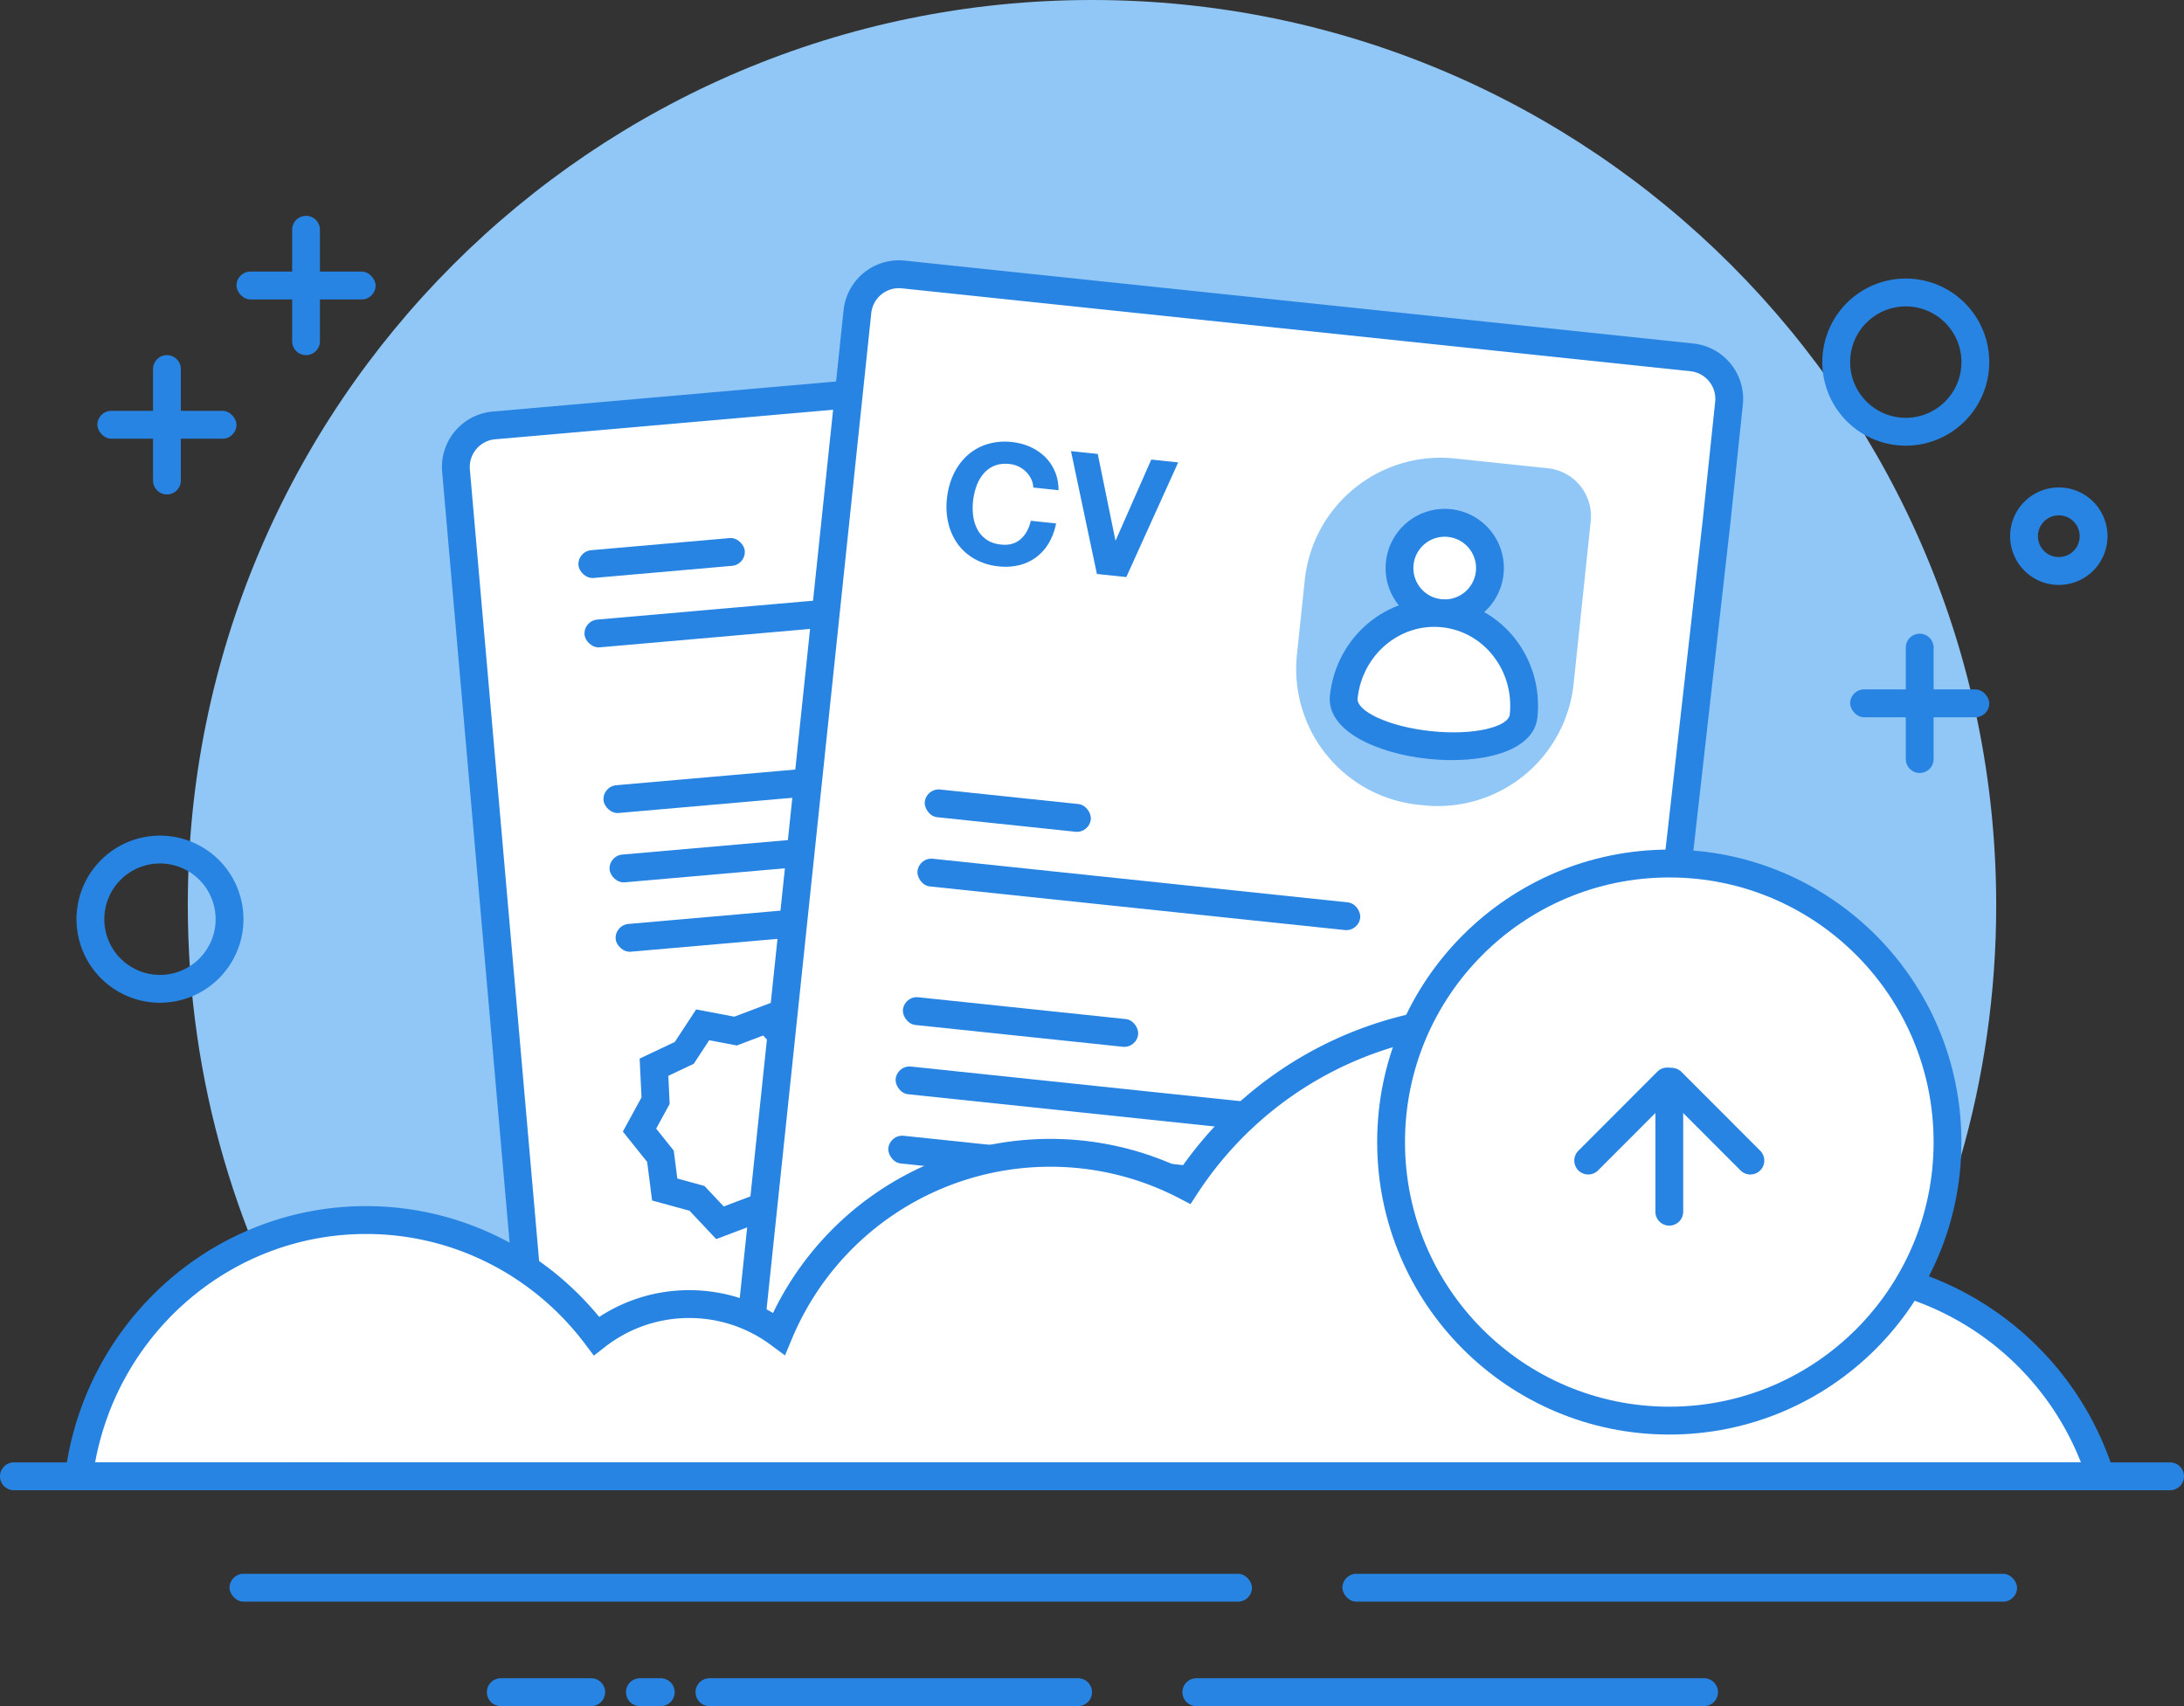
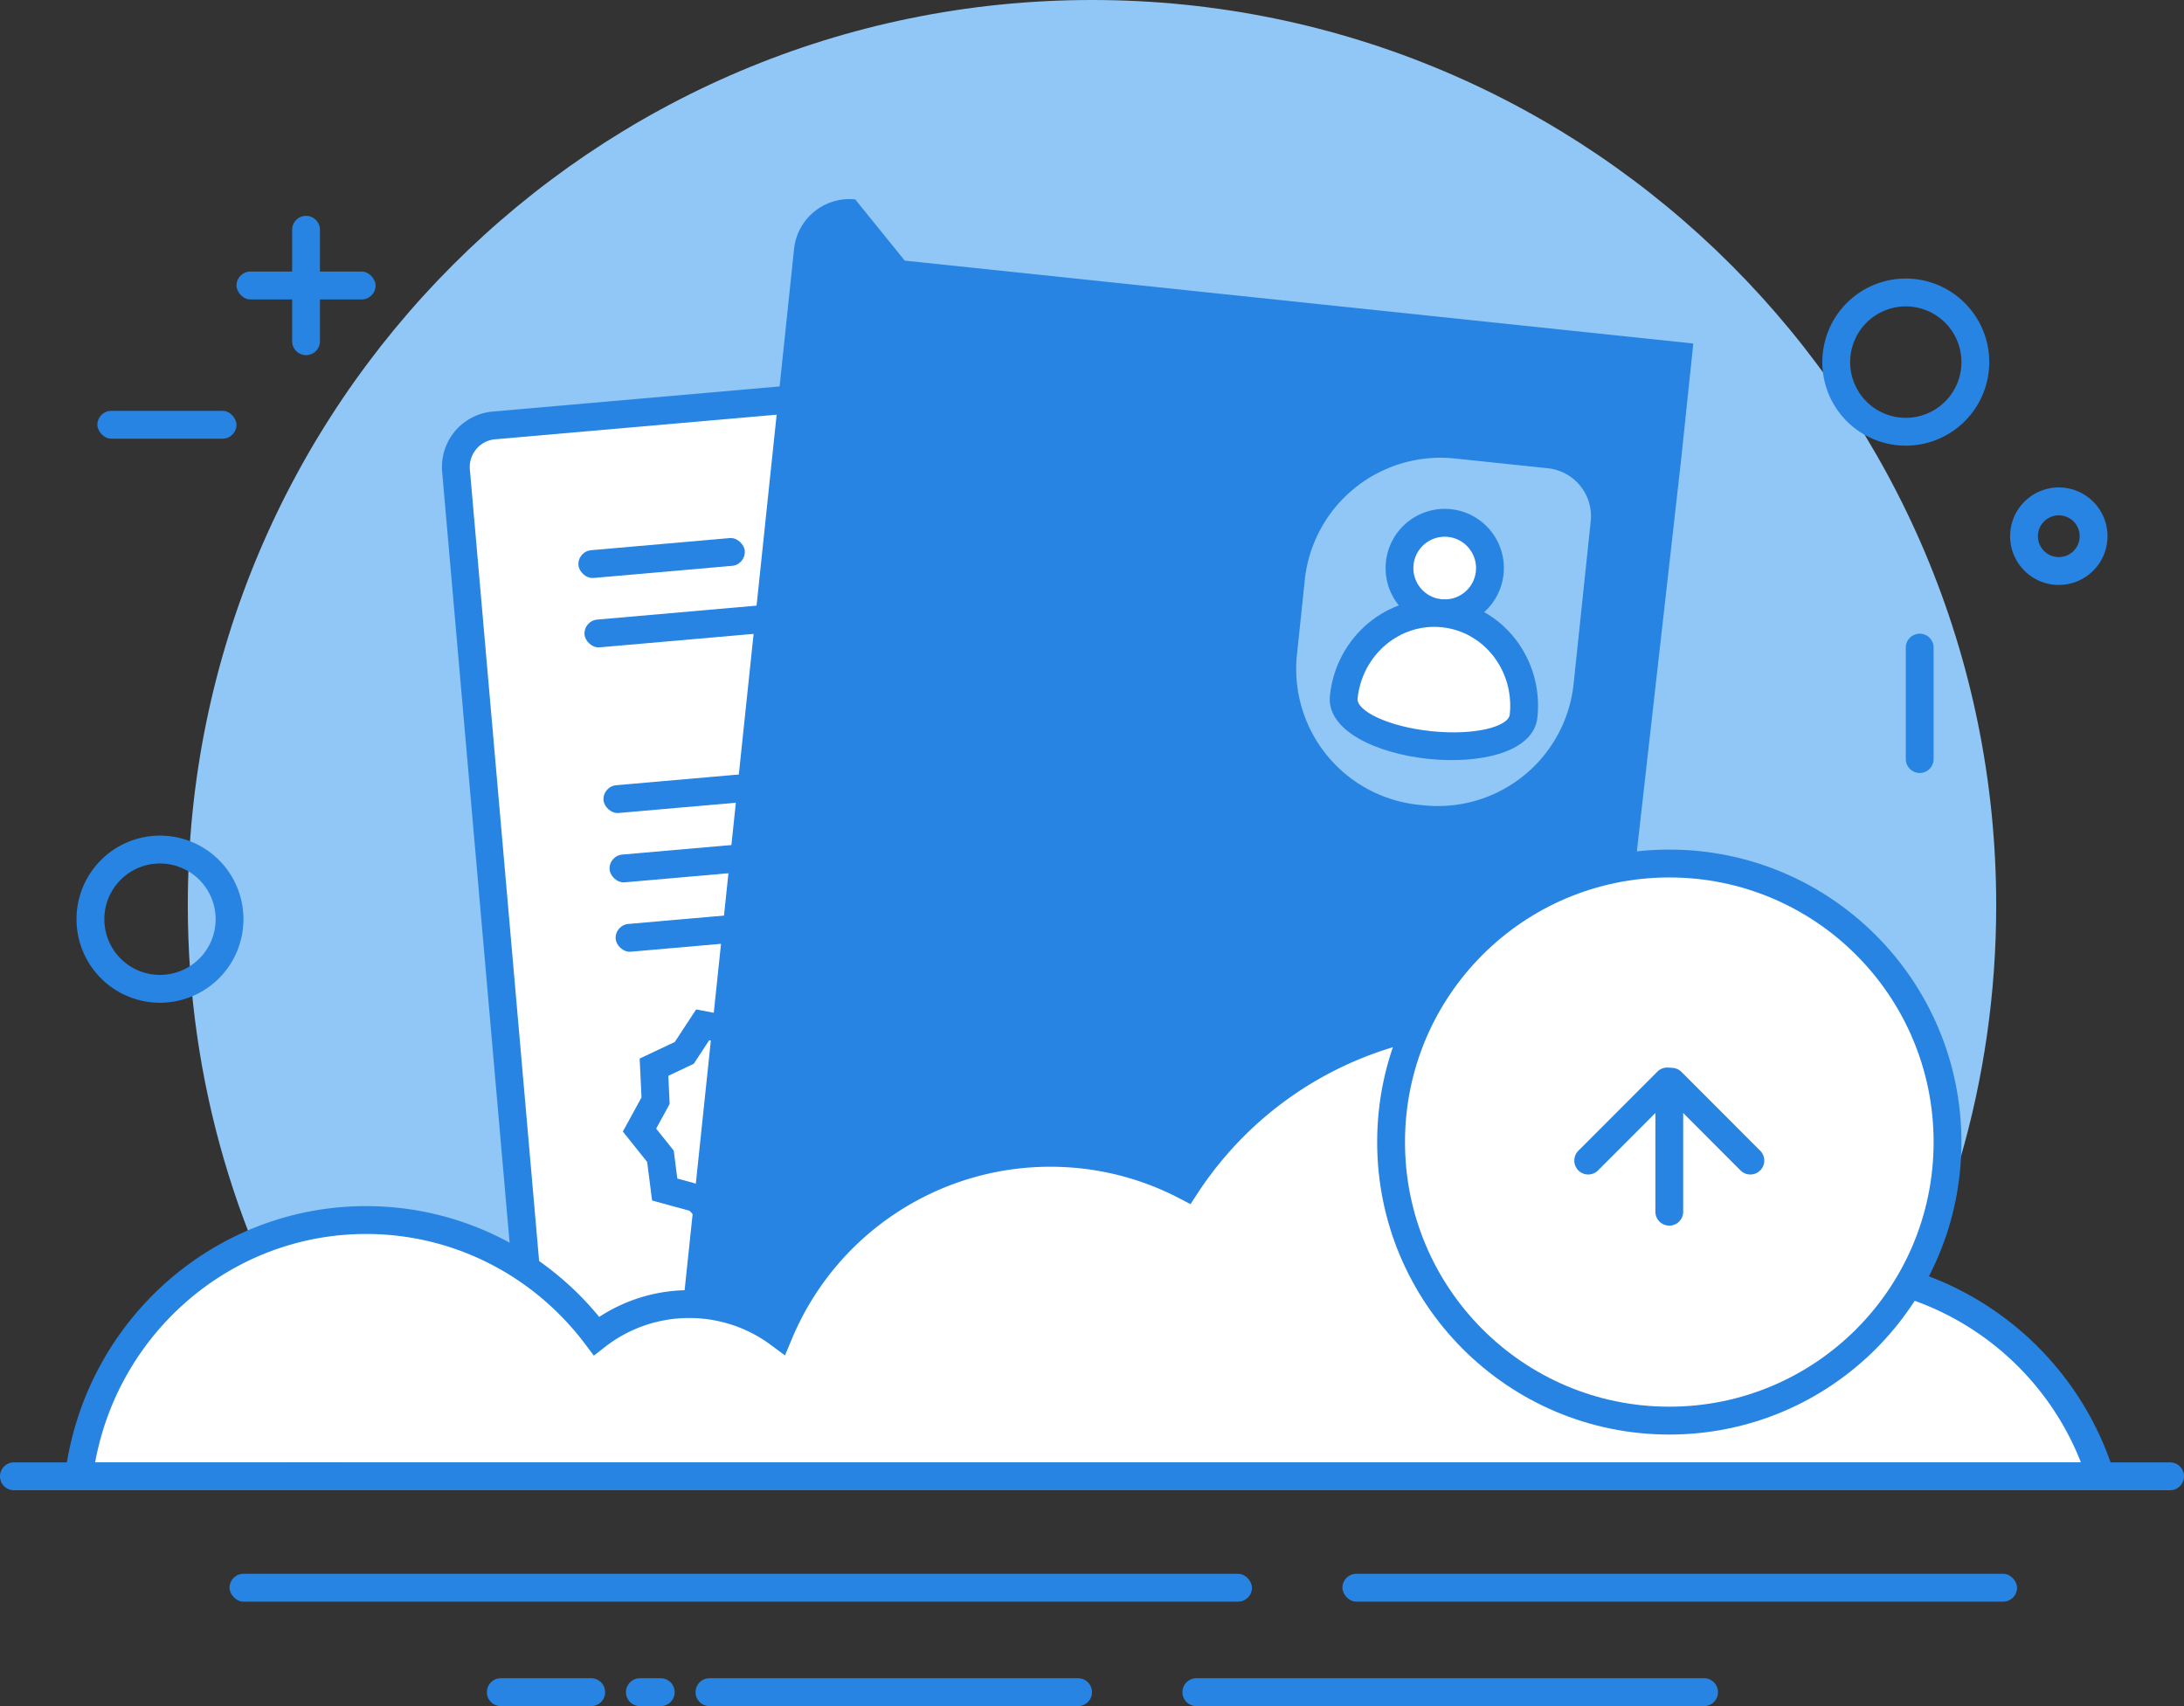
<svg xmlns="http://www.w3.org/2000/svg" fill="none" viewBox="0 0 128 100">
  <rect x="0" y="0" width="128" height="100" fill="#333333" stroke="none" />
  <path fill="#90C7F6" fill-rule="evenodd" d="M108.931 81.209c5.109-8.159 8.063-17.808 8.063-28.148C116.994 23.756 93.268 0 64.001 0 34.733 0 11.007 23.756 11.007 53.061c0 10.34 2.954 19.99 8.063 28.148h89.861Z" clip-rule="evenodd" />
  <path fill="#2884E2" fill-rule="evenodd" d="M106.803 21.224a4.895 4.895 0 0 0 4.891 4.898 4.895 4.895 0 0 0 4.892-4.898 4.895 4.895 0 0 0-4.892-4.898 4.895 4.895 0 0 0-4.891 4.898Zm8.153 0a3.263 3.263 0 0 1-3.261 3.266 3.263 3.263 0 0 1-3.261-3.266 3.263 3.263 0 0 1 3.261-3.265 3.263 3.263 0 0 1 3.261 3.265Zm2.854 10.203a2.855 2.855 0 0 0 2.853 2.858 2.856 2.856 0 0 0 2.854-2.857 2.856 2.856 0 0 0-2.854-2.858 2.855 2.855 0 0 0-2.853 2.857Zm4.076 0a1.223 1.223 0 1 1-2.447.003 1.223 1.223 0 0 1 2.447-.002ZM4.484 53.877a4.895 4.895 0 0 0 4.892 4.897 4.895 4.895 0 0 0 4.892-4.898 4.895 4.895 0 0 0-4.892-4.898 4.895 4.895 0 0 0-4.892 4.898Zm8.153 0a3.263 3.263 0 0 1-3.26 3.265 3.263 3.263 0 0 1-3.262-3.265 3.263 3.263 0 0 1 3.261-3.266 3.263 3.263 0 0 1 3.261 3.266Z" clip-rule="evenodd" />
  <rect width="8.153" height="1.633" x="5.707" y="24.08" fill="#2884E2" rx=".816" />
-   <path fill="#2884E2" fill-rule="evenodd" d="M9.784 20.816c.45 0 .816.365.816.816v6.532a.815.815 0 1 1-1.631 0v-6.532c0-.45.365-.816.815-.816Z" clip-rule="evenodd" />
  <rect width="8.153" height="1.633" x="13.86" y="15.918" fill="#2884E2" rx=".816" />
  <path fill="#2884E2" fill-rule="evenodd" d="M17.937 12.652c.45 0 .815.365.815.816V20a.815.815 0 0 1-1.63 0v-6.532c0-.45.364-.816.815-.816Z" clip-rule="evenodd" />
-   <rect width="8.153" height="1.633" x="108.434" y="40.408" fill="#2884E2" rx=".816" />
  <path fill="#2884E2" fill-rule="evenodd" d="M112.51 37.143c.45 0 .815.365.815.815v6.533a.815.815 0 1 1-1.63 0v-6.533c0-.45.365-.815.815-.815Z" clip-rule="evenodd" />
  <path fill="#2884E2" d="m28.878 24.122 46.294-4.05a3.263 3.263 0 0 1 3.534 2.968l4.66 53.266a3.263 3.263 0 0 1-2.965 3.538l-46.294 4.05a3.263 3.263 0 0 1-3.533-2.969l-4.66-53.266a3.263 3.263 0 0 1 2.964-3.537Z" />
  <path fill="#fff" fill-rule="evenodd" d="M29.02 25.748c-.897.079-1.56.87-1.482 1.77l4.66 53.265c.079.898.87 1.563 1.767 1.484l46.294-4.05a1.632 1.632 0 0 0 1.482-1.769l-4.66-53.265a1.631 1.631 0 0 0-1.767-1.485l-46.294 4.05Z" clip-rule="evenodd" />
  <rect width="9.783" height="1.633" x="33.832" y="32.32" fill="#2884E2" rx=".816" transform="rotate(-5 33.832 32.32)" />
  <rect width="13.86" height="1.633" x="35.301" y="46.096" fill="#2884E2" rx=".816" transform="rotate(-5 35.3 46.096)" />
  <rect width="26.089" height="1.633" x="34.188" y="36.387" fill="#2884E2" rx=".816" transform="rotate(-5 34.188 36.387)" />
  <rect width="34.242" height="1.633" x="35.657" y="50.16" fill="#2884E2" rx=".816" transform="rotate(-5 35.657 50.16)" />
  <rect width="22.013" height="1.633" x="36.013" y="54.227" fill="#2884E2" rx=".816" transform="rotate(-5 36.013 54.227)" />
  <path fill="#2884E2" fill-rule="evenodd" d="m40.414 70.967 1.562 1.66 2.13-.806 2.238.424 1.25-1.906 2.06-.974-.108-2.278 1.093-2-1.424-1.78-.29-2.261-2.196-.602-1.562-1.66-2.13.806-2.238-.424-1.25 1.906-2.06.974.108 2.278-1.093 2 1.424 1.78.29 2.261 2.196.602Zm5.164-.53-1.62-.306-1.541.583-1.13-1.201-1.59-.436-.21-1.637-1.03-1.288.79-1.447-.077-1.649 1.49-.705.905-1.379 1.62.307 1.54-.584 1.131 1.202 1.59.435.21 1.637 1.03 1.288-.79 1.448.077 1.648-1.49.705-.905 1.38Z" clip-rule="evenodd" />
-   <path fill="#2884E2" d="m53.026 15.276 46.216 4.858a3.263 3.263 0 0 1 2.902 3.588l-.728 6.925-5.803 51.367a3.264 3.264 0 0 1-3.332 2.898l-46.188-1.277a3.263 3.263 0 0 1-3.153-3.605l6.5-61.847a3.263 3.263 0 0 1 3.586-2.907Z" />
-   <path fill="#fff" fill-rule="evenodd" d="M52.855 16.9a1.632 1.632 0 0 0-1.792 1.454l-6.5 61.847c-.034 1.027.675 1.778 1.576 1.802l46.188 1.278a1.632 1.632 0 0 0 1.666-1.449l5.802-51.355.728-6.924a1.632 1.632 0 0 0-1.451-1.794L52.855 16.9Z" clip-rule="evenodd" />
+   <path fill="#2884E2" d="m53.026 15.276 46.216 4.858l-.728 6.925-5.803 51.367a3.264 3.264 0 0 1-3.332 2.898l-46.188-1.277a3.263 3.263 0 0 1-3.153-3.605l6.5-61.847a3.263 3.263 0 0 1 3.586-2.907Z" />
  <rect width="9.783" height="1.633" x="54.285" y="46.19" fill="#2884E2" rx=".816" transform="rotate(6 54.285 46.19)" />
  <rect width="13.86" height="1.633" x="53.005" y="58.367" fill="#2884E2" rx=".816" transform="rotate(6 53.005 58.367)" />
  <rect width="26.089" height="1.633" x="53.858" y="50.248" fill="#2884E2" rx=".816" transform="rotate(6 53.858 50.248)" />
  <rect width="34.242" height="1.633" x="52.579" y="62.428" fill="#2884E2" rx=".816" transform="rotate(6 52.58 62.428)" />
  <rect width="22.013" height="1.633" x="52.151" y="66.486" fill="#2884E2" rx=".816" transform="rotate(6 52.151 66.486)" />
  <path fill="#90C7F6" fill-rule="evenodd" d="M76.471 33.993a8 8 0 0 1 8.793-7.12l5.453.573a2.822 2.822 0 0 1 2.512 3.102l-.021.203-.981 9.33a8 8 0 0 1-8.792 7.12l-.304-.031a8 8 0 0 1-7.12-8.793l.46-4.384Z" clip-rule="evenodd" />
  <path fill="#2884E2" fill-rule="evenodd" d="M60.56 28.577a1.258 1.258 0 0 0-.125-.502 1.548 1.548 0 0 0-.736-.728 1.6 1.6 0 0 0-.531-.15c-.344-.035-.644 0-.898.108a1.664 1.664 0 0 0-.64.476 2.364 2.364 0 0 0-.408.731 3.843 3.843 0 0 0-.195.877c-.031.293-.027.58.012.864.04.284.122.544.248.78.126.237.303.435.529.594.226.158.511.256.856.292.467.049.848-.056 1.14-.314.294-.259.494-.619.602-1.081l1.48.156a3.564 3.564 0 0 1-.425 1.148 2.748 2.748 0 0 1-1.732 1.297 3.434 3.434 0 0 1-1.2.072 3.582 3.582 0 0 1-1.407-.43 3.095 3.095 0 0 1-.996-.878 3.412 3.412 0 0 1-.552-1.217 4.235 4.235 0 0 1-.085-1.444c.055-.52.184-.995.386-1.424a3.5 3.5 0 0 1 .795-1.095 3.1 3.1 0 0 1 1.159-.667 3.528 3.528 0 0 1 1.466-.132c.383.04.74.134 1.069.28.33.146.618.34.865.58.247.239.442.524.585.855.142.33.215.7.218 1.107l-1.48-.155Zm5.451 5.247-1.724-.182-1.519-7.2 1.569.164 1.034 5.06.02.002 2.083-4.732 1.578.166-3.041 6.722Z" clip-rule="evenodd" />
  <path fill="#2884E2" d="M84.31 36.745a3.467 3.467 0 0 1-3.083-3.812 3.467 3.467 0 0 1 3.809-3.088 3.467 3.467 0 0 1 3.083 3.812 3.467 3.467 0 0 1-3.808 3.088Z" />
  <path fill="#fff" fill-rule="evenodd" d="M84.481 35.122a1.835 1.835 0 0 0 2.017-1.635 1.836 1.836 0 1 0-2.017 1.635Z" clip-rule="evenodd" />
  <path fill="#2884E2" fill-rule="evenodd" d="M90.106 42.048c-.43 4.094-12.592 2.816-12.162-1.279.363-3.454 3.375-5.98 6.74-5.626 3.364.354 5.785 3.45 5.422 6.905Z" clip-rule="evenodd" />
  <path fill="#fff" d="M88.485 41.876c.27-2.57-1.515-4.852-3.972-5.11-2.457-.259-4.677 1.603-4.947 4.173-.076.718 1.761 1.648 4.307 1.916 2.546.267 4.536-.26 4.612-.979Z" />
  <path fill="#2884E2" d="m123.886 86.286.333 1.06H3.699l.117-.918c1.132-8.951 8.667-15.734 17.64-15.734 5.355 0 10.314 2.419 13.663 6.494a9.62 9.62 0 0 1 5.277-1.568c1.754 0 3.439.47 4.91 1.339a18.033 18.033 0 0 1 16.243-10.205c2.688 0 5.294.59 7.67 1.71a22.424 22.424 0 0 1 18.402-9.591c9.571 0 17.982 6.049 21.148 14.897 7.065.817 12.994 5.75 15.117 12.516Z" />
  <path fill="#fff" fill-rule="evenodd" d="M121.957 85.714c-2.25-5.75-7.601-9.834-13.858-10.37l-.535-.047-.169-.51c-2.804-8.458-10.73-14.281-19.774-14.281-7.117 0-13.62 3.6-17.444 9.453l-.404.619-.655-.342a16.31 16.31 0 0 0-7.57-1.85 16.405 16.405 0 0 0-15.14 10.098l-.402.96-.836-.618a7.992 7.992 0 0 0-4.774-1.573 7.993 7.993 0 0 0-4.937 1.695l-.654.51-.498-.663c-3.04-4.047-7.748-6.468-12.85-6.468-7.837 0-14.472 5.705-15.882 13.387h116.382Z" clip-rule="evenodd" />
  <path fill="#2884E2" fill-rule="evenodd" d="M0 86.531c0-.45.365-.816.816-.816h126.368a.816.816 0 1 1 0 1.632H.816A.816.816 0 0 1 0 86.531Z" clip-rule="evenodd" />
  <rect width="39.541" height="1.633" x="78.675" y="92.244" fill="#2884E2" rx=".816" />
  <rect width="59.924" height="1.633" x="13.452" y="92.244" fill="#2884E2" rx=".816" />
  <rect width="4.28" height="1.633" x="16.306" y="85.715" fill="#2884E2" rx=".816" />
  <path fill="#2884E2" fill-rule="evenodd" d="M69.3 99.183c0-.45.365-.816.816-.816h29.756a.816.816 0 1 1 0 1.633H70.116a.816.816 0 0 1-.816-.817Zm-28.535 0c0-.45.365-.816.816-.816h21.603a.816.816 0 0 1 0 1.633H41.581a.816.816 0 0 1-.816-.817Zm-12.23 0c0-.45.366-.816.817-.816h5.297a.816.816 0 0 1 0 1.633h-5.297a.816.816 0 0 1-.817-.817Zm8.153 0c0-.45.365-.816.816-.816h1.22a.816.816 0 0 1 0 1.633h-1.22a.816.816 0 0 1-.816-.817Z" clip-rule="evenodd" />
  <path fill="#2884E2" d="M97.834 84.083c-9.456 0-17.121-7.675-17.121-17.143s7.665-17.143 17.12-17.143c9.457 0 17.122 7.675 17.122 17.143s-7.665 17.143-17.121 17.143Z" />
  <path fill="#fff" fill-rule="evenodd" d="M97.834 82.45c8.555 0 15.491-6.944 15.491-15.51 0-8.566-6.936-15.51-15.49-15.51-8.556 0-15.491 6.944-15.491 15.51 0 8.566 6.935 15.51 15.49 15.51Z" clip-rule="evenodd" />
  <path fill="#2884E2" fill-rule="evenodd" d="M97.396 62.83a.816.816 0 0 1 1.155 0l4.612 4.618a.816.816 0 1 1-1.155 1.153l-4.612-4.618a.816.816 0 0 1 0-1.153Z" clip-rule="evenodd" />
  <path fill="#2884E2" fill-rule="evenodd" d="M97.834 63.674c.45 0 .815.365.815.815v6.533a.815.815 0 1 1-1.63 0v-6.533c0-.45.365-.815.815-.815Z" clip-rule="evenodd" />
  <path fill="#2884E2" fill-rule="evenodd" d="M92.505 68.6a.816.816 0 0 1 0-1.152l4.612-4.618a.816.816 0 1 1 1.154 1.153l-4.612 4.618a.816.816 0 0 1-1.154 0Z" clip-rule="evenodd" />
</svg>